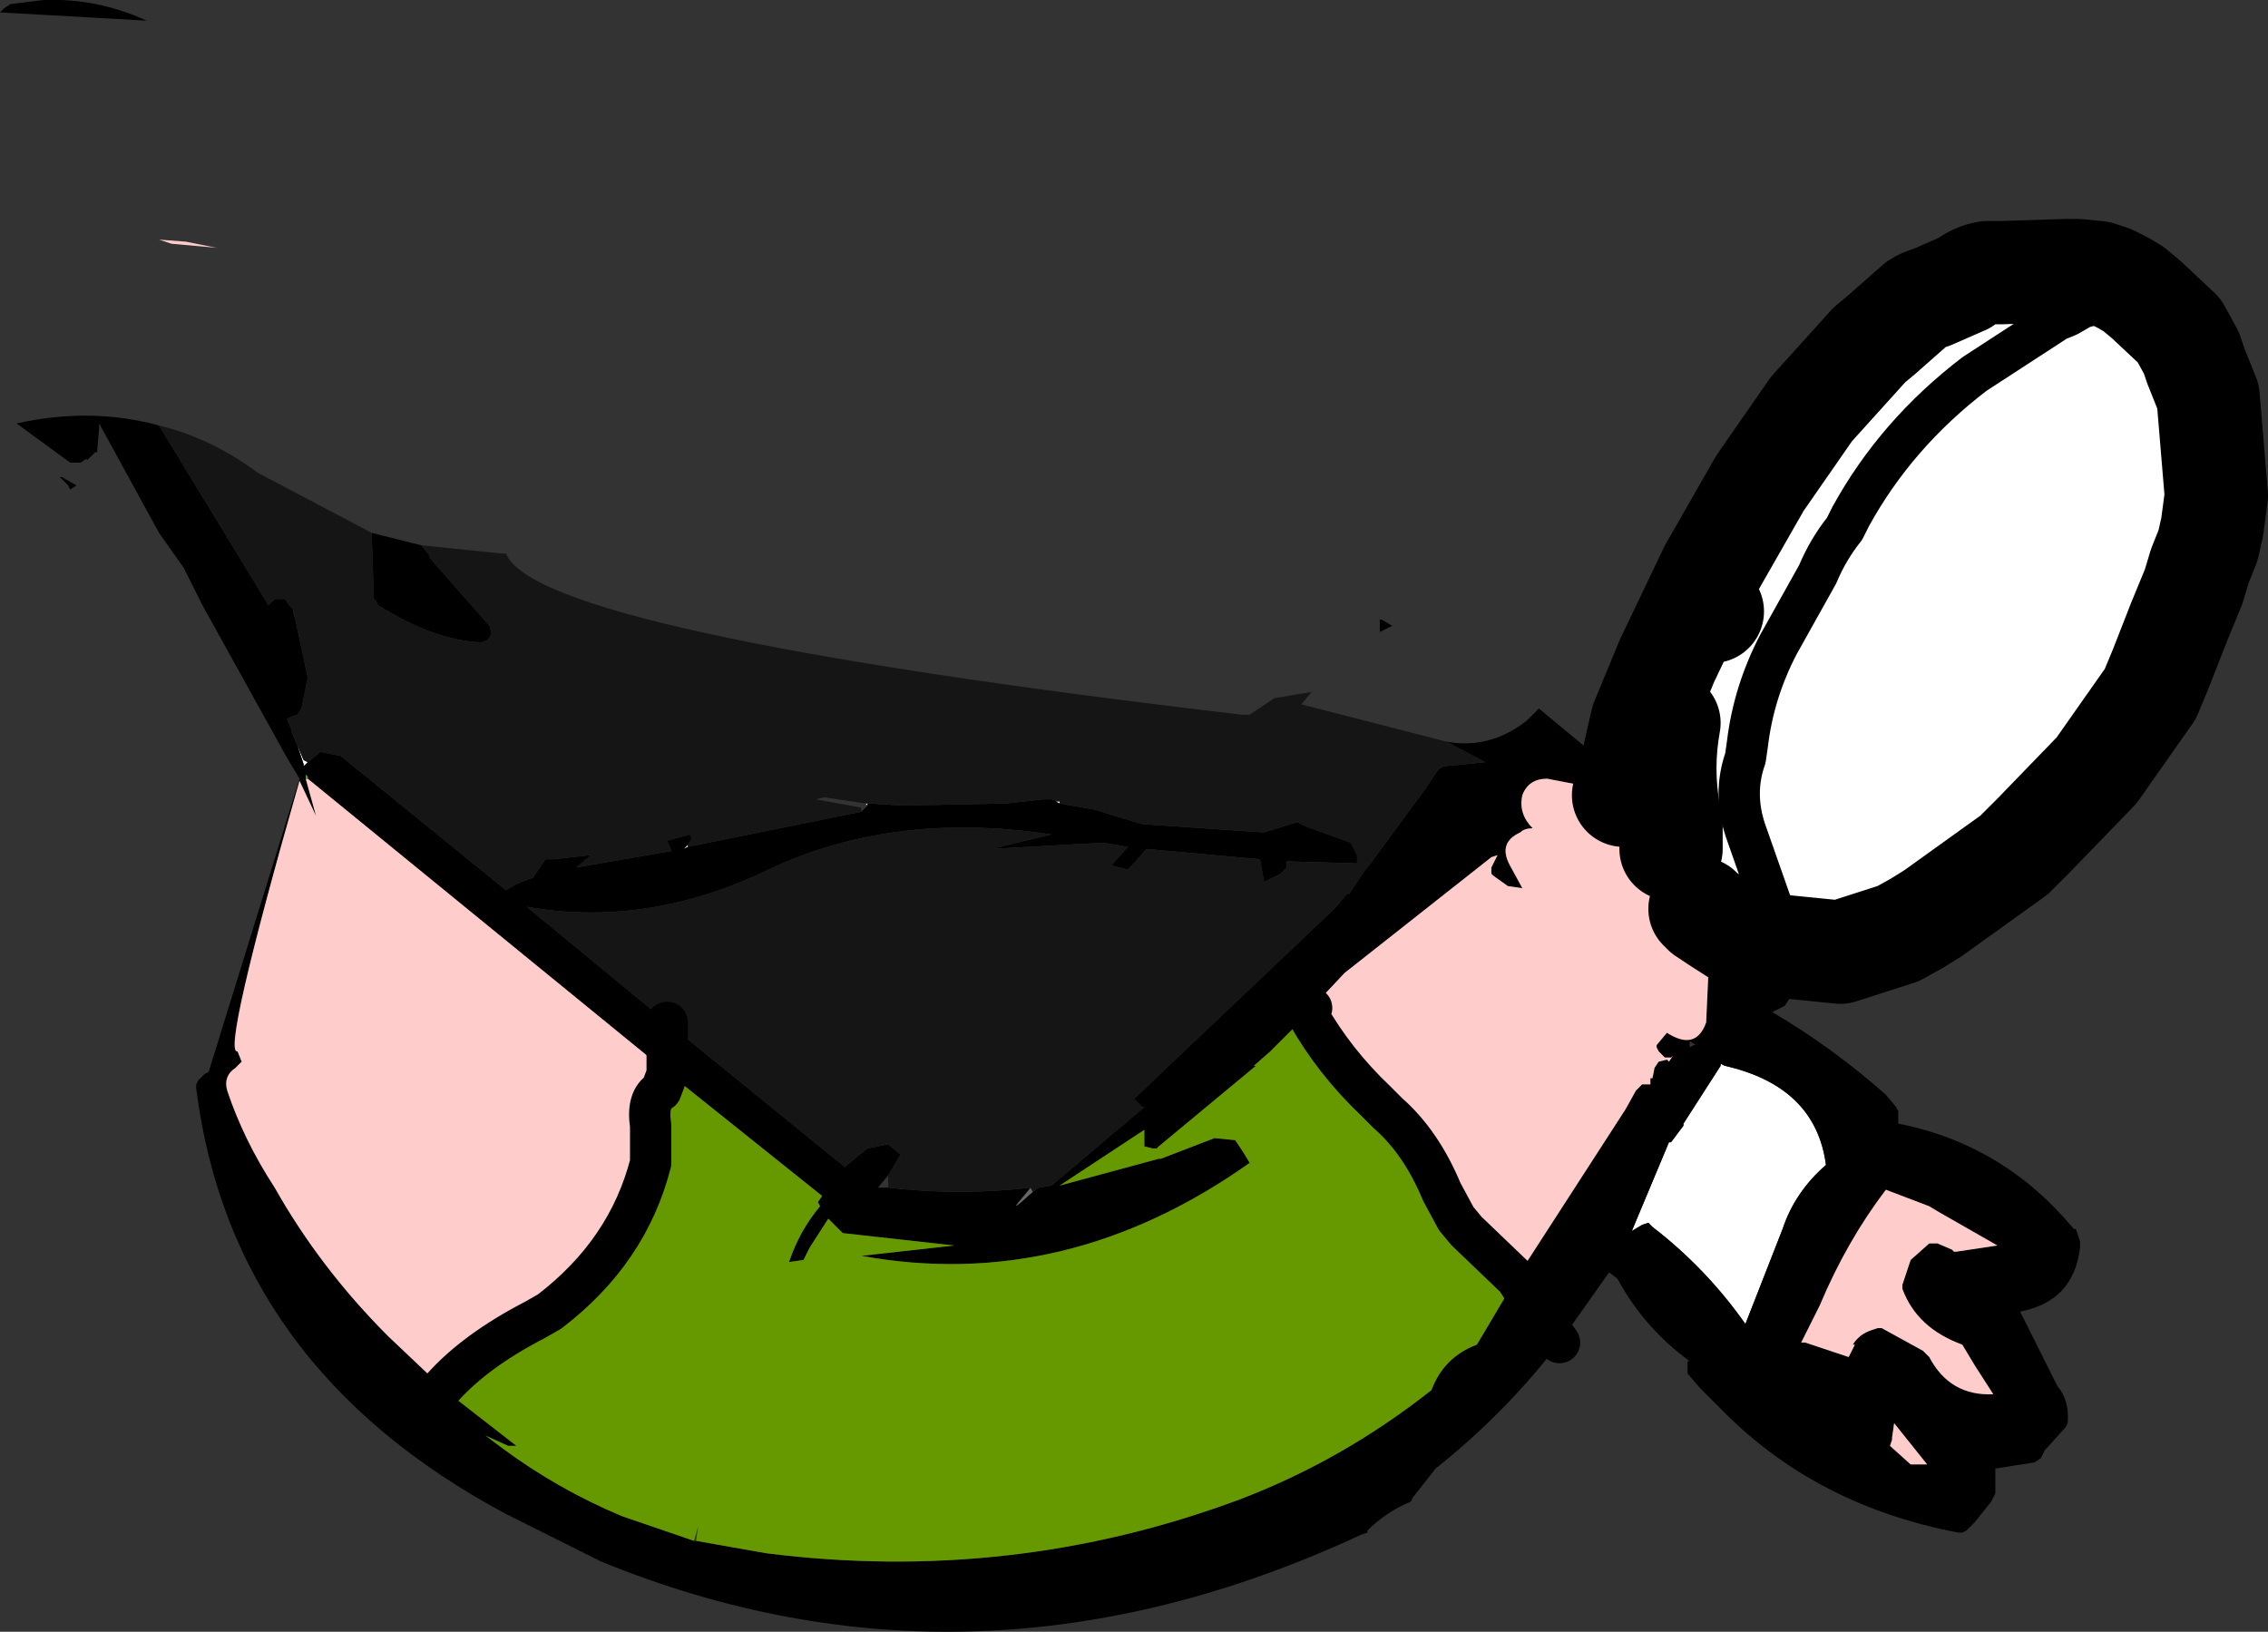
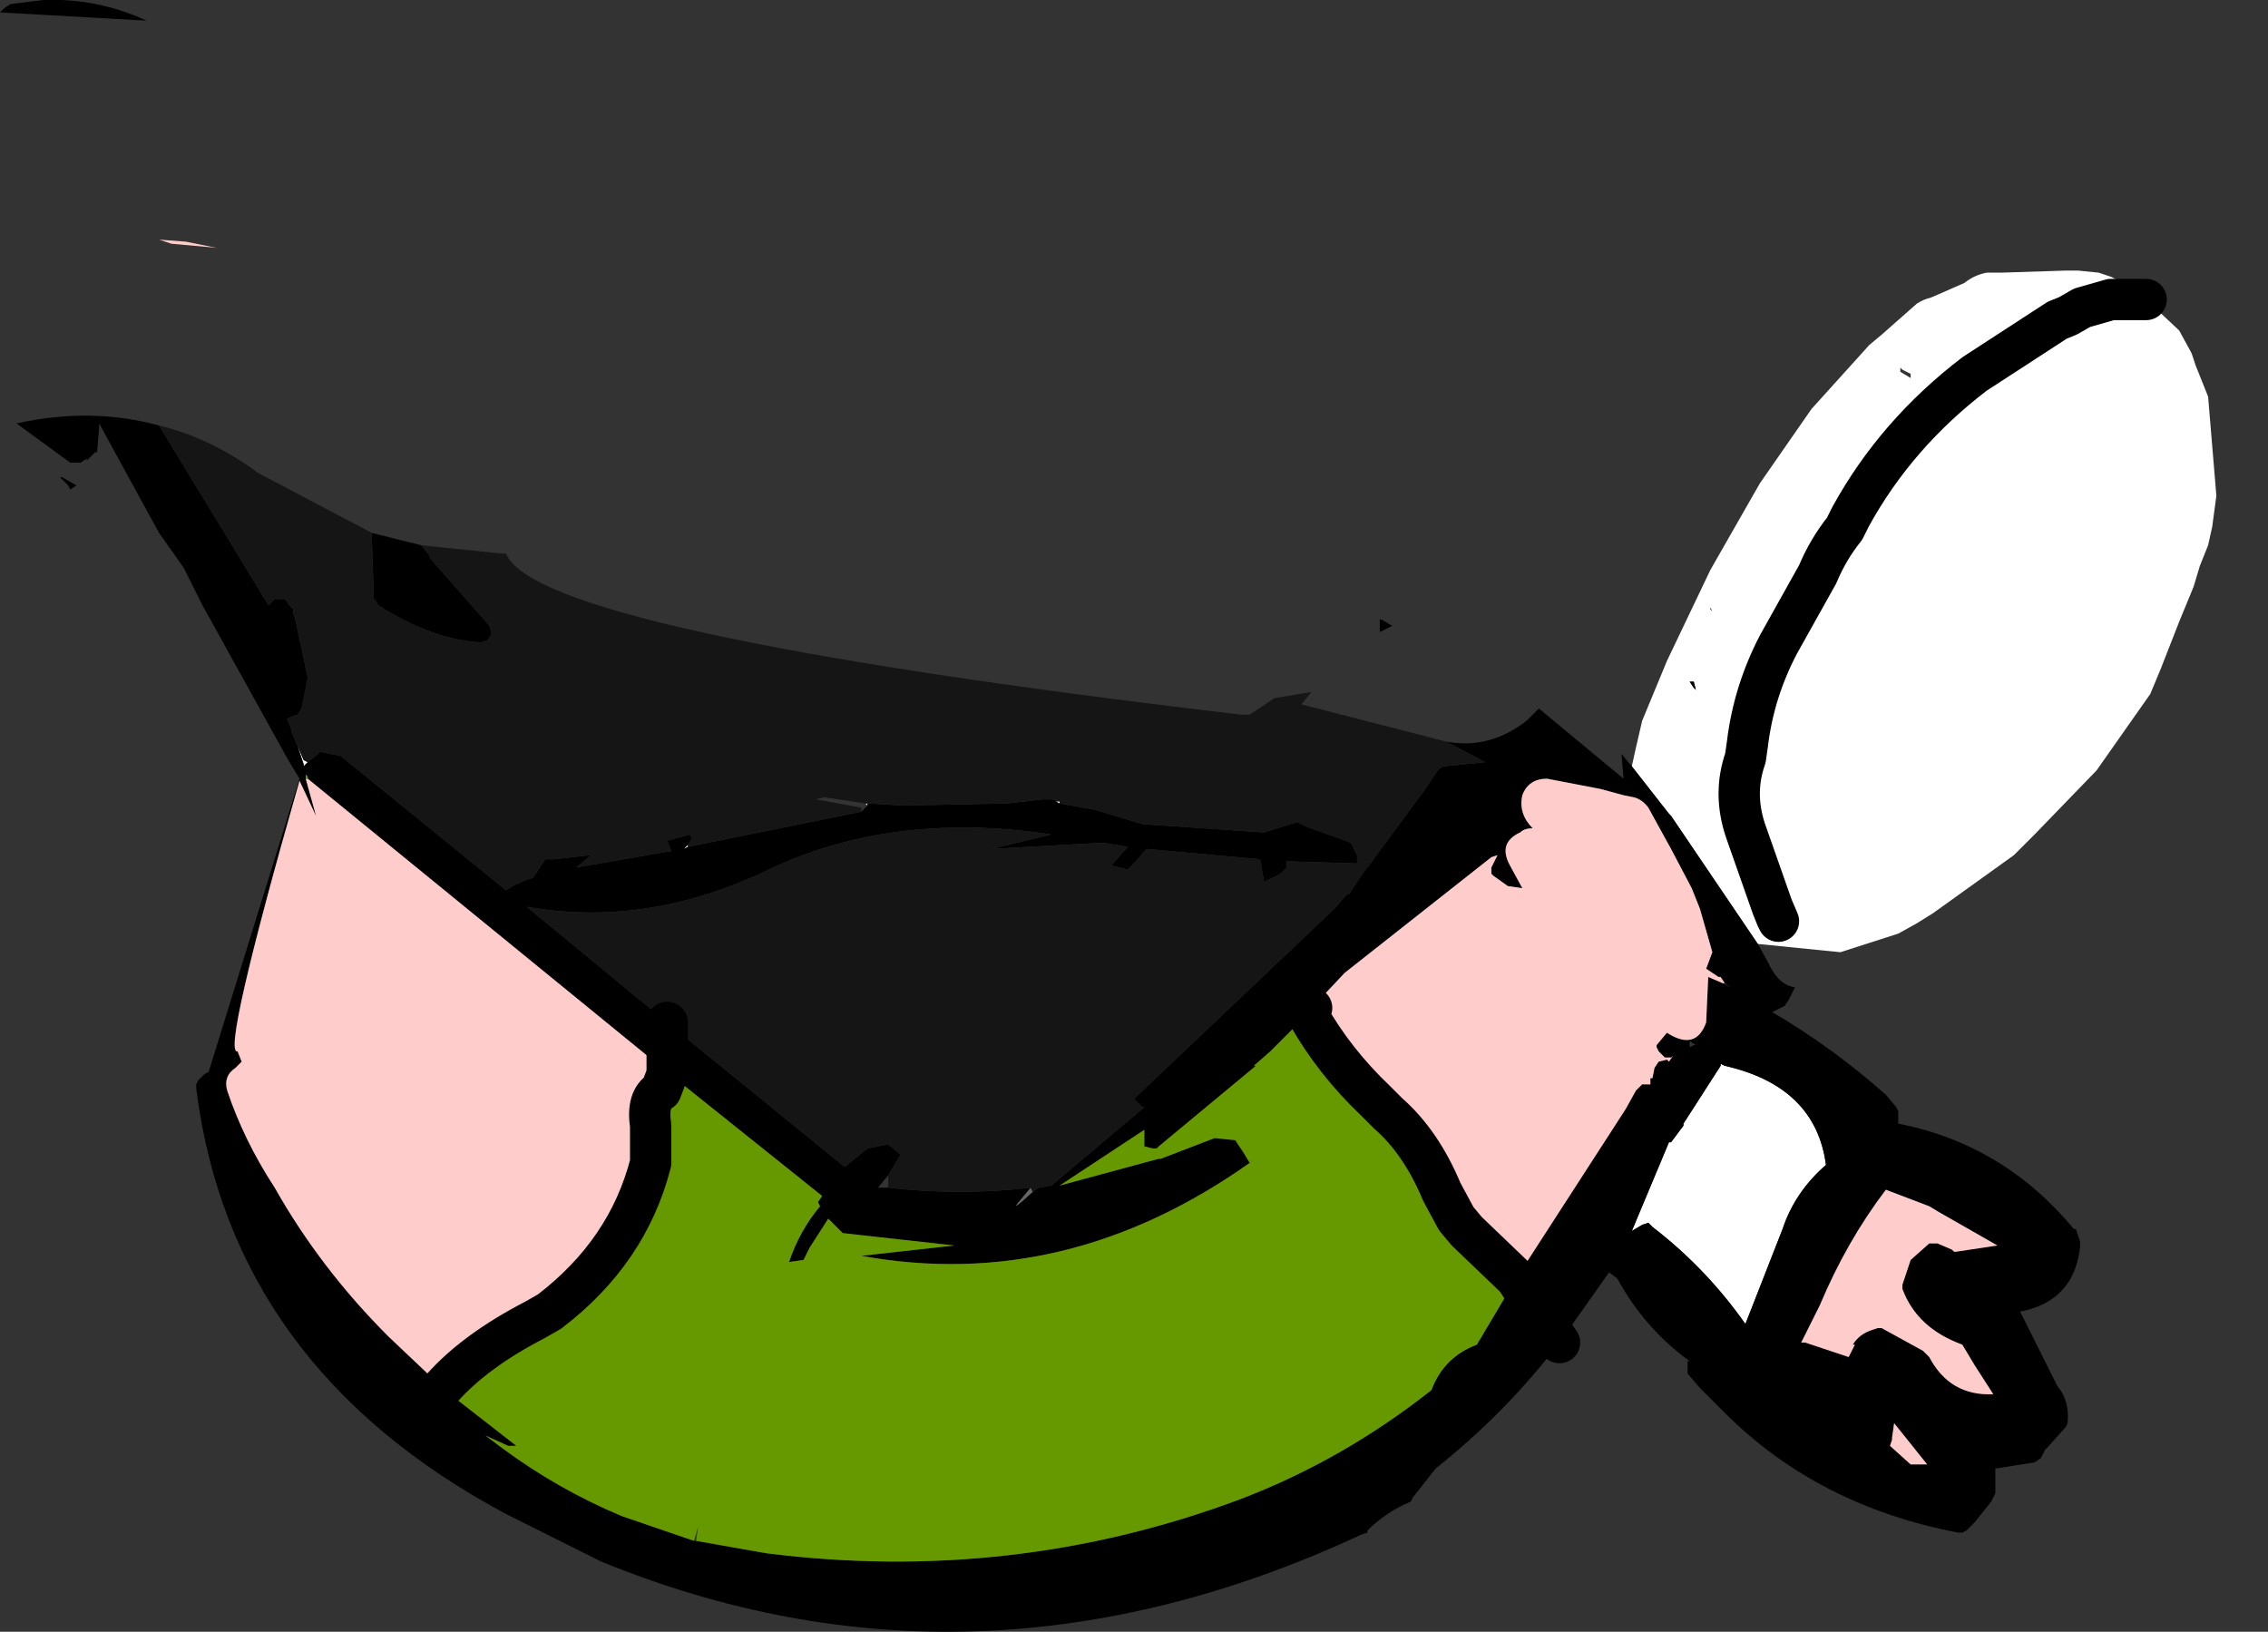
<svg xmlns="http://www.w3.org/2000/svg" height="39.5px" width="54.9px">
  <rect width="100%" height="100%" fill="#333333" stroke="none" />
  <g transform="matrix(1.0, 0.0, 0.0, 1.0, -15.5, -18.05)">
    <path d="M55.0 36.6 L55.1 36.15 55.25 35.5 55.85 34.05 56.9 31.85 58.1 29.75 59.35 27.95 60.75 26.4 61.05 26.15 61.9 25.4 Q62.05 25.3 62.25 25.25 L63.05 24.9 Q63.3 24.7 63.6 24.65 L63.95 24.65 65.5 24.6 65.8 24.6 66.3 24.65 66.6 24.75 66.9 24.9 67.15 25.05 67.45 25.3 68.25 26.05 68.55 26.6 68.65 26.9 68.95 27.65 69.15 30.05 69.05 30.8 68.95 31.25 68.75 31.75 68.6 32.25 68.25 33.1 67.8 34.25 67.55 34.85 66.25 36.7 64.75 38.25 64.25 38.75 62.3 40.15 61.9 40.4 61.45 40.65 60.05 41.1 58.05 40.9 55.95 37.8 55.9 37.75 55.0 36.6 M55.9 35.55 Q55.7 36.65 55.9 37.75 55.7 36.65 55.9 35.55 M58.4 40.0 L58.5 40.25 58.55 40.35 58.4 40.0 57.75 38.15 Q57.45 37.25 57.75 36.4 L57.8 36.05 Q57.95 34.8 58.55 33.65 L59.5 31.95 Q59.75 31.35 60.15 30.85 L60.3 30.55 Q61.4 28.55 63.3 27.1 L65.3 25.8 65.55 25.7 65.9 25.5 66.6 25.3 67.45 25.3 66.6 25.3 65.9 25.5 65.55 25.7 65.3 25.8 63.3 27.1 Q61.4 28.55 60.3 30.55 L60.15 30.85 Q59.75 31.35 59.5 31.95 L58.55 33.65 Q57.95 34.8 57.8 36.05 L57.75 36.4 Q57.45 37.25 57.75 38.15 L58.4 40.0 58.55 40.35 58.5 40.25 58.4 40.0 M56.9 32.75 L56.9 32.8 56.95 32.85 56.9 32.75 M56.55 34.75 L56.5 34.55 56.4 34.55 56.5 34.7 56.55 34.75 M41.15 37.5 L41.05 37.45 41.15 37.45 41.15 37.5 M36.55 37.5 L36.5 37.5 36.5 37.55 36.45 37.5 36.5 37.5 36.55 37.5 M32.15 38.55 L32.05 38.6 32.15 38.5 32.15 38.55 M22.95 36.5 L22.85 36.6 22.85 36.45 22.85 36.55 22.7 36.1 22.85 36.45 22.95 36.5 M55.25 47.7 L55.0 47.85 55.9 45.7 55.95 45.7 56.25 45.3 56.25 45.25 57.15 43.85 57.15 43.8 57.25 43.85 Q59.45 44.35 59.7 46.25 58.95 46.9 58.65 47.8 L57.75 50.1 Q56.8 48.75 55.5 47.75 L55.4 47.65 55.25 47.7 M64.0 26.25 L63.95 26.3 64.05 26.25 64.0 26.25 M61.5 27.05 L61.75 27.2 61.75 27.1 61.55 27.0 61.5 26.95 61.5 27.05 M25.9 31.55 L25.9 31.5 25.9 31.55" fill="#ffffff" fill-rule="evenodd" stroke="none" />
    <path d="M58.05 40.9 L58.3 41.35 Q58.55 41.9 58.95 41.95 L58.8 42.25 58.7 42.4 58.4 42.55 Q59.85 43.4 61.15 44.55 L61.4 44.85 61.45 44.95 61.45 45.25 Q64.0 45.75 65.7 47.8 L65.75 47.8 65.85 48.1 65.85 48.25 Q65.7 49.55 64.4 49.8 L65.3 51.6 Q65.6 51.95 65.55 52.5 L65.5 52.6 65.05 53.1 65.0 53.15 64.9 53.35 64.75 53.45 63.8 53.6 63.8 53.95 63.8 54.2 63.7 54.4 63.3 54.9 63.1 55.1 63.0 55.15 62.9 55.15 Q59.5 54.5 57.25 52.25 L56.65 51.65 56.35 51.3 56.35 51.15 56.35 51.0 56.4 51.0 Q55.3 50.2 54.65 49.0 L54.45 48.85 53.25 50.55 Q51.95 52.25 50.25 53.6 L49.7 54.3 49.65 54.4 Q49.05 54.65 48.6 55.1 L48.6 55.15 48.45 55.2 Q39.1 59.55 30.05 55.85 L27.75 54.7 Q21.1 51.15 20.25 44.4 L20.25 44.3 20.3 44.2 20.45 44.05 20.55 44.0 22.75 36.9 22.45 36.4 20.4 32.7 19.95 31.8 19.35 30.95 17.9 28.3 17.9 28.4 17.85 29.0 17.8 29.0 17.6 29.2 17.6 29.15 17.45 29.25 17.35 29.25 17.2 29.25 15.9 28.3 Q17.7 27.9 19.35 28.35 L22.0 32.7 22.15 32.55 22.25 32.55 22.4 32.55 22.5 32.7 22.6 32.8 22.6 32.9 22.65 33.05 22.95 34.45 22.8 35.2 22.7 35.35 22.55 35.4 22.45 35.45 22.55 35.7 22.55 35.75 22.7 36.1 22.85 36.55 22.85 36.45 22.85 36.6 22.95 36.5 23.2 36.3 23.25 36.25 23.75 36.35 27.75 39.6 Q28.05 39.4 28.4 39.3 L28.7 38.85 28.9 38.85 29.8 38.75 29.75 38.8 29.45 39.05 31.75 38.65 31.65 38.4 32.2 38.25 32.25 38.35 32.15 38.5 32.05 38.6 32.15 38.55 36.35 37.7 36.5 37.55 36.5 37.5 36.55 37.5 37.35 37.55 39.85 37.5 40.75 37.4 40.95 37.4 41.15 37.45 41.05 37.45 41.15 37.5 42.0 37.65 43.15 38.0 46.1 38.2 46.9 37.95 47.1 38.05 48.2 38.45 48.35 38.75 48.35 38.95 46.65 38.9 46.65 39.05 46.5 39.2 46.1 39.4 46.0 38.85 43.25 38.6 42.95 38.95 42.8 39.1 42.4 39.0 42.8 38.55 42.2 38.45 39.5 38.6 40.95 38.25 Q37.0 37.65 33.9 39.2 31.05 40.5 28.25 40.0 L31.65 42.8 35.95 46.3 36.25 46.05 36.5 45.85 37.0 45.75 37.3 46.0 37.0 46.5 36.75 46.8 37.0 46.8 Q38.75 47.0 40.45 46.8 L40.2 47.1 Q39.9 47.45 40.5 46.9 L40.65 46.8 40.95 46.75 43.2 44.85 43.15 44.85 42.95 44.65 47.85 40.0 47.8 40.05 48.1 39.7 48.15 39.7 48.55 39.1 48.6 39.05 50.0 37.15 50.3 36.7 50.35 36.65 50.45 36.6 51.45 36.5 50.5 36.0 Q51.55 36.2 52.45 35.5 L52.75 35.2 54.8 36.9 54.75 36.3 55.0 36.6 55.9 37.75 55.95 37.8 58.05 40.9 57.75 40.8 57.05 40.35 56.75 40.15 56.65 40.05 56.45 39.55 55.95 38.6 55.4 37.6 Q55.25 37.4 55.05 37.35 L54.8 37.3 54.25 37.15 52.95 36.9 Q52.5 36.9 52.35 37.3 52.25 37.75 52.6 38.1 52.4 38.1 52.3 38.2 51.75 38.45 52.05 39.0 L52.35 39.55 52.0 39.5 51.65 39.25 51.6 39.2 51.6 39.05 51.75 38.75 51.6 38.8 48.05 41.6 47.25 42.45 47.15 42.6 46.25 43.5 45.85 43.85 45.9 43.85 43.55 45.8 43.5 45.85 43.4 45.85 43.2 45.8 43.2 45.6 43.2 45.4 41.15 46.75 43.55 46.1 43.6 46.1 44.9 45.6 45.4 45.65 45.6 45.95 45.75 46.2 Q41.3 49.35 36.35 48.45 L38.6 48.2 35.9 47.9 35.55 47.55 35.1 48.25 34.95 48.55 34.6 48.6 Q34.85 47.85 35.35 47.25 L35.3 47.15 35.4 47.0 31.65 44.0 31.65 42.8 31.65 44.0 22.95 36.9 22.95 36.85 22.9 36.8 22.9 36.9 23.15 37.8 22.75 36.95 Q20.85 43.6 21.25 43.5 L21.35 43.75 21.2 43.9 Q20.9 44.1 21.0 44.45 21.4 45.65 22.15 46.8 23.25 48.75 24.9 50.4 L25.85 51.3 26.2 51.65 28.0 53.05 27.8 53.05 27.25 52.8 27.65 53.1 Q29.0 54.1 30.55 54.75 L32.3 55.35 32.35 55.35 34.05 55.65 Q40.0 56.4 45.5 54.35 48.0 53.4 50.15 51.7 50.45 50.9 51.25 50.6 L52.2 49.0 54.85 44.9 55.1 44.45 55.25 44.3 55.45 44.3 55.45 44.15 55.5 44.15 55.55 43.9 55.65 43.75 55.85 43.7 55.9 43.75 56.0 43.6 55.95 43.65 55.8 43.65 55.65 43.5 55.6 43.4 55.6 43.35 55.85 43.05 Q56.55 43.5 56.8 42.8 L56.85 41.7 57.2 41.85 57.4 41.95 57.25 41.85 57.15 41.7 57.1 41.7 56.8 41.5 56.95 41.1 56.65 40.05 56.75 40.15 57.05 40.35 57.75 40.8 58.05 40.9 M24.5 30.95 L25.7 31.25 25.9 31.5 25.9 31.55 27.35 33.2 27.4 33.4 27.3 33.55 27.15 33.6 Q26.0 33.55 24.65 32.7 L24.6 32.6 24.55 32.55 24.5 31.05 24.5 30.95 M27.65 31.45 L27.75 31.45 27.65 31.45 M56.55 34.75 L56.5 34.7 56.4 34.55 56.5 34.55 56.55 34.75 M49.2 33.2 L48.9 33.35 48.9 33.05 48.95 33.05 49.2 33.2 M55.0 36.6 L54.8 37.3 55.0 36.6 M55.95 38.6 L55.95 38.15 55.95 38.0 55.9 37.75 55.95 38.0 55.95 38.15 55.95 38.6 M55.25 47.7 L55.4 47.65 55.5 47.75 Q56.8 48.75 57.75 50.1 L58.65 47.8 Q58.95 46.9 59.7 46.25 59.45 44.35 57.25 43.85 L57.15 43.8 57.15 43.85 56.25 45.25 56.25 45.3 55.95 45.7 55.9 45.7 55.0 47.85 55.25 47.7 M56.55 43.35 L56.4 43.25 56.4 43.4 56.5 43.35 56.55 43.35 M62.2 47.25 L61.15 46.85 Q60.2 48.1 59.55 49.65 L59.1 50.55 59.2 50.55 60.25 50.9 60.4 50.6 60.35 50.6 Q60.5 50.35 60.8 50.25 L60.95 50.2 61.05 50.2 62.05 50.75 62.2 50.9 Q62.7 51.85 63.75 51.8 L63.3 51.1 63.0 50.6 Q61.9 50.2 61.55 49.25 L61.55 49.15 61.75 48.55 62.2 48.15 62.3 48.15 62.4 48.15 62.75 48.3 62.8 48.35 62.85 48.35 63.85 48.2 62.45 47.4 62.2 47.25 M19.05 18.55 L15.5 18.35 15.6 18.25 15.75 18.15 16.55 18.05 Q17.85 18.0 19.05 18.55 M16.95 29.6 L17.0 29.6 17.35 29.8 17.2 29.9 17.15 29.8 16.95 29.6 M53.25 50.55 L52.75 49.85 52.2 49.0 52.75 49.85 53.25 50.55 M25.65 52.3 L26.2 51.65 25.65 52.3 M62.15 53.5 L61.35 52.5 61.3 52.85 61.3 52.9 61.25 53.05 61.75 53.5 62.15 53.5" fill="#000000" fill-rule="evenodd" stroke="none" />
    <path d="M47.15 42.6 L47.25 42.45 48.05 41.6 51.6 38.8 51.75 38.75 51.6 39.05 51.6 39.2 51.65 39.25 52.0 39.5 52.35 39.55 52.05 39.0 Q51.75 38.45 52.3 38.2 52.4 38.1 52.6 38.1 52.25 37.75 52.35 37.3 52.5 36.9 52.95 36.9 L54.25 37.15 54.8 37.3 55.05 37.35 Q55.25 37.4 55.4 37.6 L55.95 38.6 56.45 39.55 56.65 40.05 56.95 41.1 56.8 41.5 57.1 41.7 57.15 41.7 57.25 41.85 57.2 41.85 56.85 41.7 56.8 42.8 Q56.55 43.5 55.85 43.05 L55.6 43.35 55.6 43.4 55.65 43.5 55.8 43.65 55.95 43.65 56.0 43.6 55.9 43.75 55.85 43.7 55.65 43.75 55.55 43.9 55.5 44.15 55.45 44.15 55.45 44.3 55.25 44.3 55.1 44.45 54.85 44.9 52.2 49.0 51.0 47.85 50.75 47.55 50.4 46.9 Q49.9 45.7 49.1 45.0 L48.8 44.7 Q47.8 43.75 47.15 42.6 M62.2 47.25 L62.45 47.4 63.85 48.2 62.85 48.35 62.8 48.35 62.75 48.3 62.4 48.15 62.3 48.15 62.2 48.15 61.75 48.55 61.55 49.15 61.55 49.25 Q61.9 50.2 63.0 50.6 L63.3 51.1 63.75 51.8 Q62.7 51.85 62.2 50.9 L62.05 50.75 61.05 50.2 60.95 50.2 60.8 50.25 Q60.5 50.35 60.35 50.6 L60.4 50.6 60.25 50.9 59.2 50.55 59.1 50.55 59.55 49.65 Q60.2 48.1 61.15 46.85 L62.2 47.25 M19.35 23.85 L20.0 23.9 20.75 24.05 19.65 23.95 19.35 23.85 M22.9 36.9 L22.95 36.9 31.65 44.0 31.65 44.05 31.5 44.45 Q31.15 44.65 31.25 45.3 L31.25 46.2 Q30.7 48.35 28.8 49.8 L28.45 50.0 Q27.0 50.75 26.2 51.65 L25.85 51.3 24.9 50.4 Q23.25 48.75 22.15 46.8 21.4 45.65 21.0 44.45 20.9 44.1 21.2 43.9 L21.35 43.75 21.25 43.5 Q20.85 43.6 22.75 36.95 L23.15 37.8 22.9 36.9 M62.15 53.5 L61.75 53.5 61.25 53.05 61.3 52.9 61.3 52.85 61.35 52.5 62.15 53.5" fill="#ffcccc" fill-rule="evenodd" stroke="none" />
    <path d="M31.65 44.0 L35.4 47.0 35.3 47.15 35.35 47.25 Q34.85 47.85 34.6 48.6 L34.95 48.55 35.1 48.25 35.55 47.55 35.9 47.9 38.6 48.2 36.35 48.45 Q41.3 49.35 45.75 46.2 L45.6 45.95 45.4 45.65 44.9 45.6 43.6 46.1 43.55 46.1 41.15 46.75 43.2 45.4 43.2 45.6 43.2 45.8 43.4 45.85 43.5 45.85 43.55 45.8 45.9 43.85 45.85 43.85 46.25 43.5 47.15 42.6 Q47.8 43.75 48.8 44.7 L49.1 45.0 Q49.9 45.7 50.4 46.9 L50.75 47.55 51.0 47.85 52.2 49.0 51.25 50.6 Q50.45 50.9 50.15 51.7 48.0 53.4 45.5 54.35 40.0 56.4 34.05 55.65 L32.35 55.35 32.4 55.0 32.3 55.35 30.55 54.75 Q29.0 54.1 27.65 53.1 L27.25 52.8 27.8 53.05 28.0 53.05 26.2 51.65 Q27.0 50.75 28.45 50.0 L28.8 49.8 Q30.7 48.35 31.25 46.2 L31.25 45.3 Q31.15 44.65 31.5 44.45 L31.65 44.05 31.65 44.0 M22.9 36.9 L22.9 36.8 22.95 36.85 22.95 36.9 22.9 36.9" fill="#669900" fill-rule="evenodd" stroke="none" />
    <path d="M40.5 46.9 Q39.9 47.45 40.2 47.1 L40.45 46.8 40.5 46.9" fill="#666666" fill-rule="evenodd" stroke="none" />
    <path d="M19.35 28.35 Q20.6 28.65 21.75 29.5 L24.5 30.95 24.5 31.05 24.55 32.55 24.6 32.6 24.65 32.7 Q26.0 33.55 27.15 33.6 L27.3 33.55 27.4 33.4 27.35 33.2 25.9 31.55 25.9 31.5 25.7 31.25 27.65 31.45 27.75 31.45 Q28.5 33.35 45.55 35.35 L45.75 35.35 46.35 34.95 47.25 34.8 47.0 35.1 50.5 36.0 51.45 36.5 50.45 36.6 50.35 36.65 50.3 36.7 50.0 37.15 48.6 39.05 48.55 39.1 48.15 39.7 48.1 39.7 47.8 40.05 47.85 40.0 42.95 44.65 43.15 44.85 43.2 44.85 40.95 46.75 40.65 46.8 40.5 46.9 40.45 46.8 Q38.75 47.0 37.0 46.8 L37.0 46.5 37.3 46.0 37.0 45.75 36.5 45.85 36.25 46.05 35.95 46.3 31.65 42.8 28.25 40.0 Q31.05 40.5 33.9 39.2 37.0 37.65 40.95 38.25 L39.5 38.6 42.2 38.45 42.8 38.55 42.4 39.0 42.8 39.1 42.95 38.95 43.25 38.6 46.0 38.85 46.1 39.4 46.5 39.2 46.65 39.05 46.65 38.9 48.35 38.95 48.35 38.75 48.2 38.45 47.1 38.05 46.9 37.95 46.1 38.2 43.15 38.0 42.0 37.65 41.15 37.5 41.15 37.45 40.95 37.4 40.75 37.4 39.85 37.5 37.35 37.55 36.55 37.5 36.5 37.5 36.45 37.5 35.45 37.35 35.25 37.4 36.35 37.6 36.35 37.7 32.15 38.55 32.15 38.5 32.25 38.35 32.2 38.25 31.65 38.4 31.75 38.65 29.45 39.05 29.75 38.8 29.8 38.75 28.9 38.85 28.7 38.85 28.4 39.3 Q28.05 39.4 27.75 39.6 L23.75 36.35 23.25 36.25 23.2 36.3 22.95 36.5 22.85 36.45 22.7 36.1 22.55 35.75 22.55 35.7 22.45 35.45 22.55 35.4 22.7 35.35 22.8 35.2 22.95 34.45 22.65 33.05 22.6 32.9 22.6 32.8 22.5 32.7 22.4 32.55 22.25 32.55 22.15 32.55 22.0 32.7 19.35 28.35" fill="#151515" fill-rule="evenodd" stroke="none" />
-     <path d="M55.0 36.6 L55.1 36.15 55.25 35.5 55.85 34.05 56.9 31.85 58.1 29.75 59.35 27.95 60.75 26.4 61.05 26.15 61.9 25.4 Q62.05 25.3 62.25 25.25 L63.05 24.9 Q63.3 24.7 63.6 24.65 L63.95 24.65 65.5 24.6 65.8 24.6 66.3 24.65 66.6 24.75 66.9 24.9 67.15 25.05 67.45 25.3 68.25 26.05 68.55 26.6 68.65 26.9 68.95 27.65 69.15 30.05 69.05 30.8 68.95 31.25 68.75 31.75 68.6 32.25 68.25 33.1 67.8 34.25 67.55 34.85 66.25 36.7 64.75 38.25 64.25 38.75 62.3 40.15 61.9 40.4 61.45 40.65 60.05 41.1 58.05 40.9 57.75 40.8 57.05 40.35 56.75 40.15 56.65 40.05 M55.9 37.75 Q55.7 36.65 55.9 35.55 M56.9 32.75 L56.9 32.8 56.95 32.85 56.9 32.75 M54.8 37.3 L55.0 36.6 M55.9 37.75 L55.95 38.0 55.95 38.15 55.95 38.6" fill="none" stroke="#000000" stroke-linecap="round" stroke-linejoin="round" stroke-width="2.5" />
    <path d="M67.45 25.3 L66.6 25.3 65.9 25.5 65.55 25.7 65.3 25.8 63.3 27.1 Q61.4 28.55 60.3 30.55 L60.15 30.85 Q59.75 31.35 59.5 31.95 L58.55 33.65 Q57.95 34.8 57.8 36.05 L57.75 36.4 Q57.45 37.25 57.75 38.15 L58.4 40.0 58.55 40.35 58.5 40.25 58.4 40.0" fill="none" stroke="#000000" stroke-linecap="round" stroke-linejoin="round" stroke-width="1.0" />
    <path d="M31.65 42.8 L31.65 44.0 31.65 44.05 31.5 44.45 Q31.15 44.65 31.25 45.3 L31.25 46.2 Q30.7 48.35 28.8 49.8 L28.45 50.0 Q27.0 50.75 26.2 51.65 L25.65 52.3 M47.15 42.6 L47.25 42.45 M47.15 42.6 Q47.8 43.75 48.8 44.7 L49.1 45.0 Q49.9 45.7 50.4 46.9 L50.75 47.55 51.0 47.85 52.2 49.0 52.75 49.85 53.25 50.55" fill="none" stroke="#000000" stroke-linecap="round" stroke-linejoin="round" stroke-width="1.0" />
  </g>
</svg>